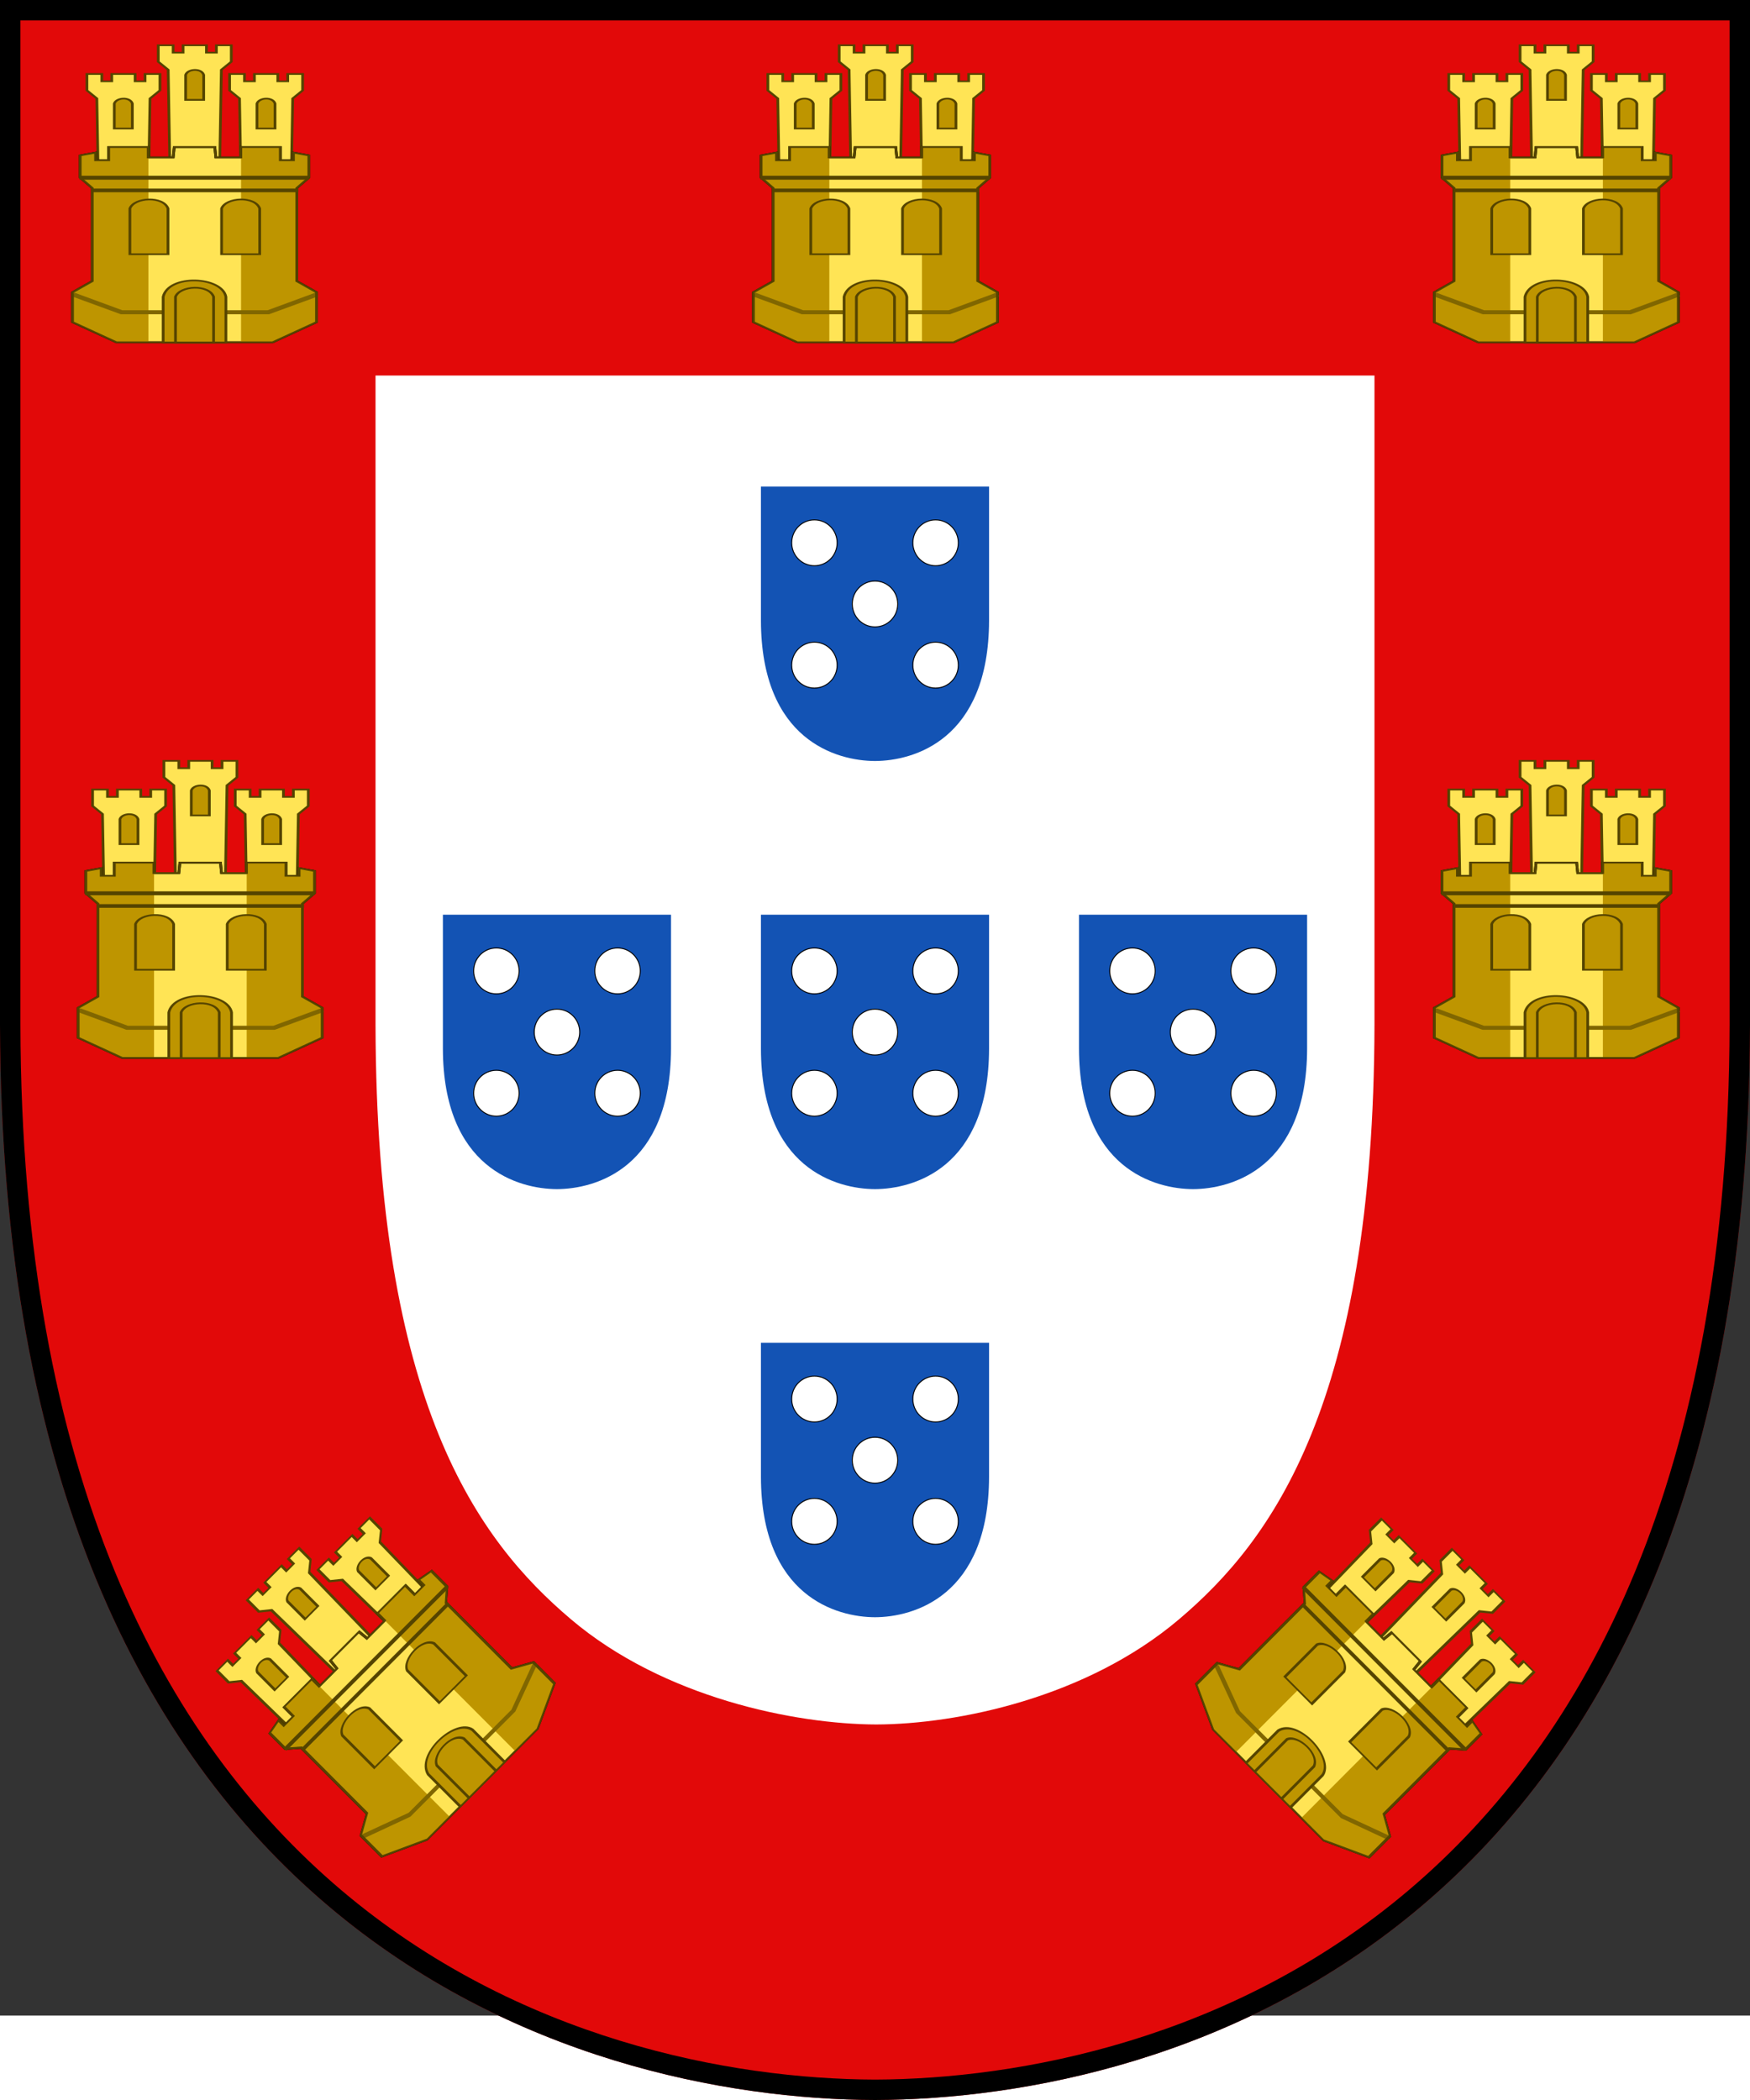
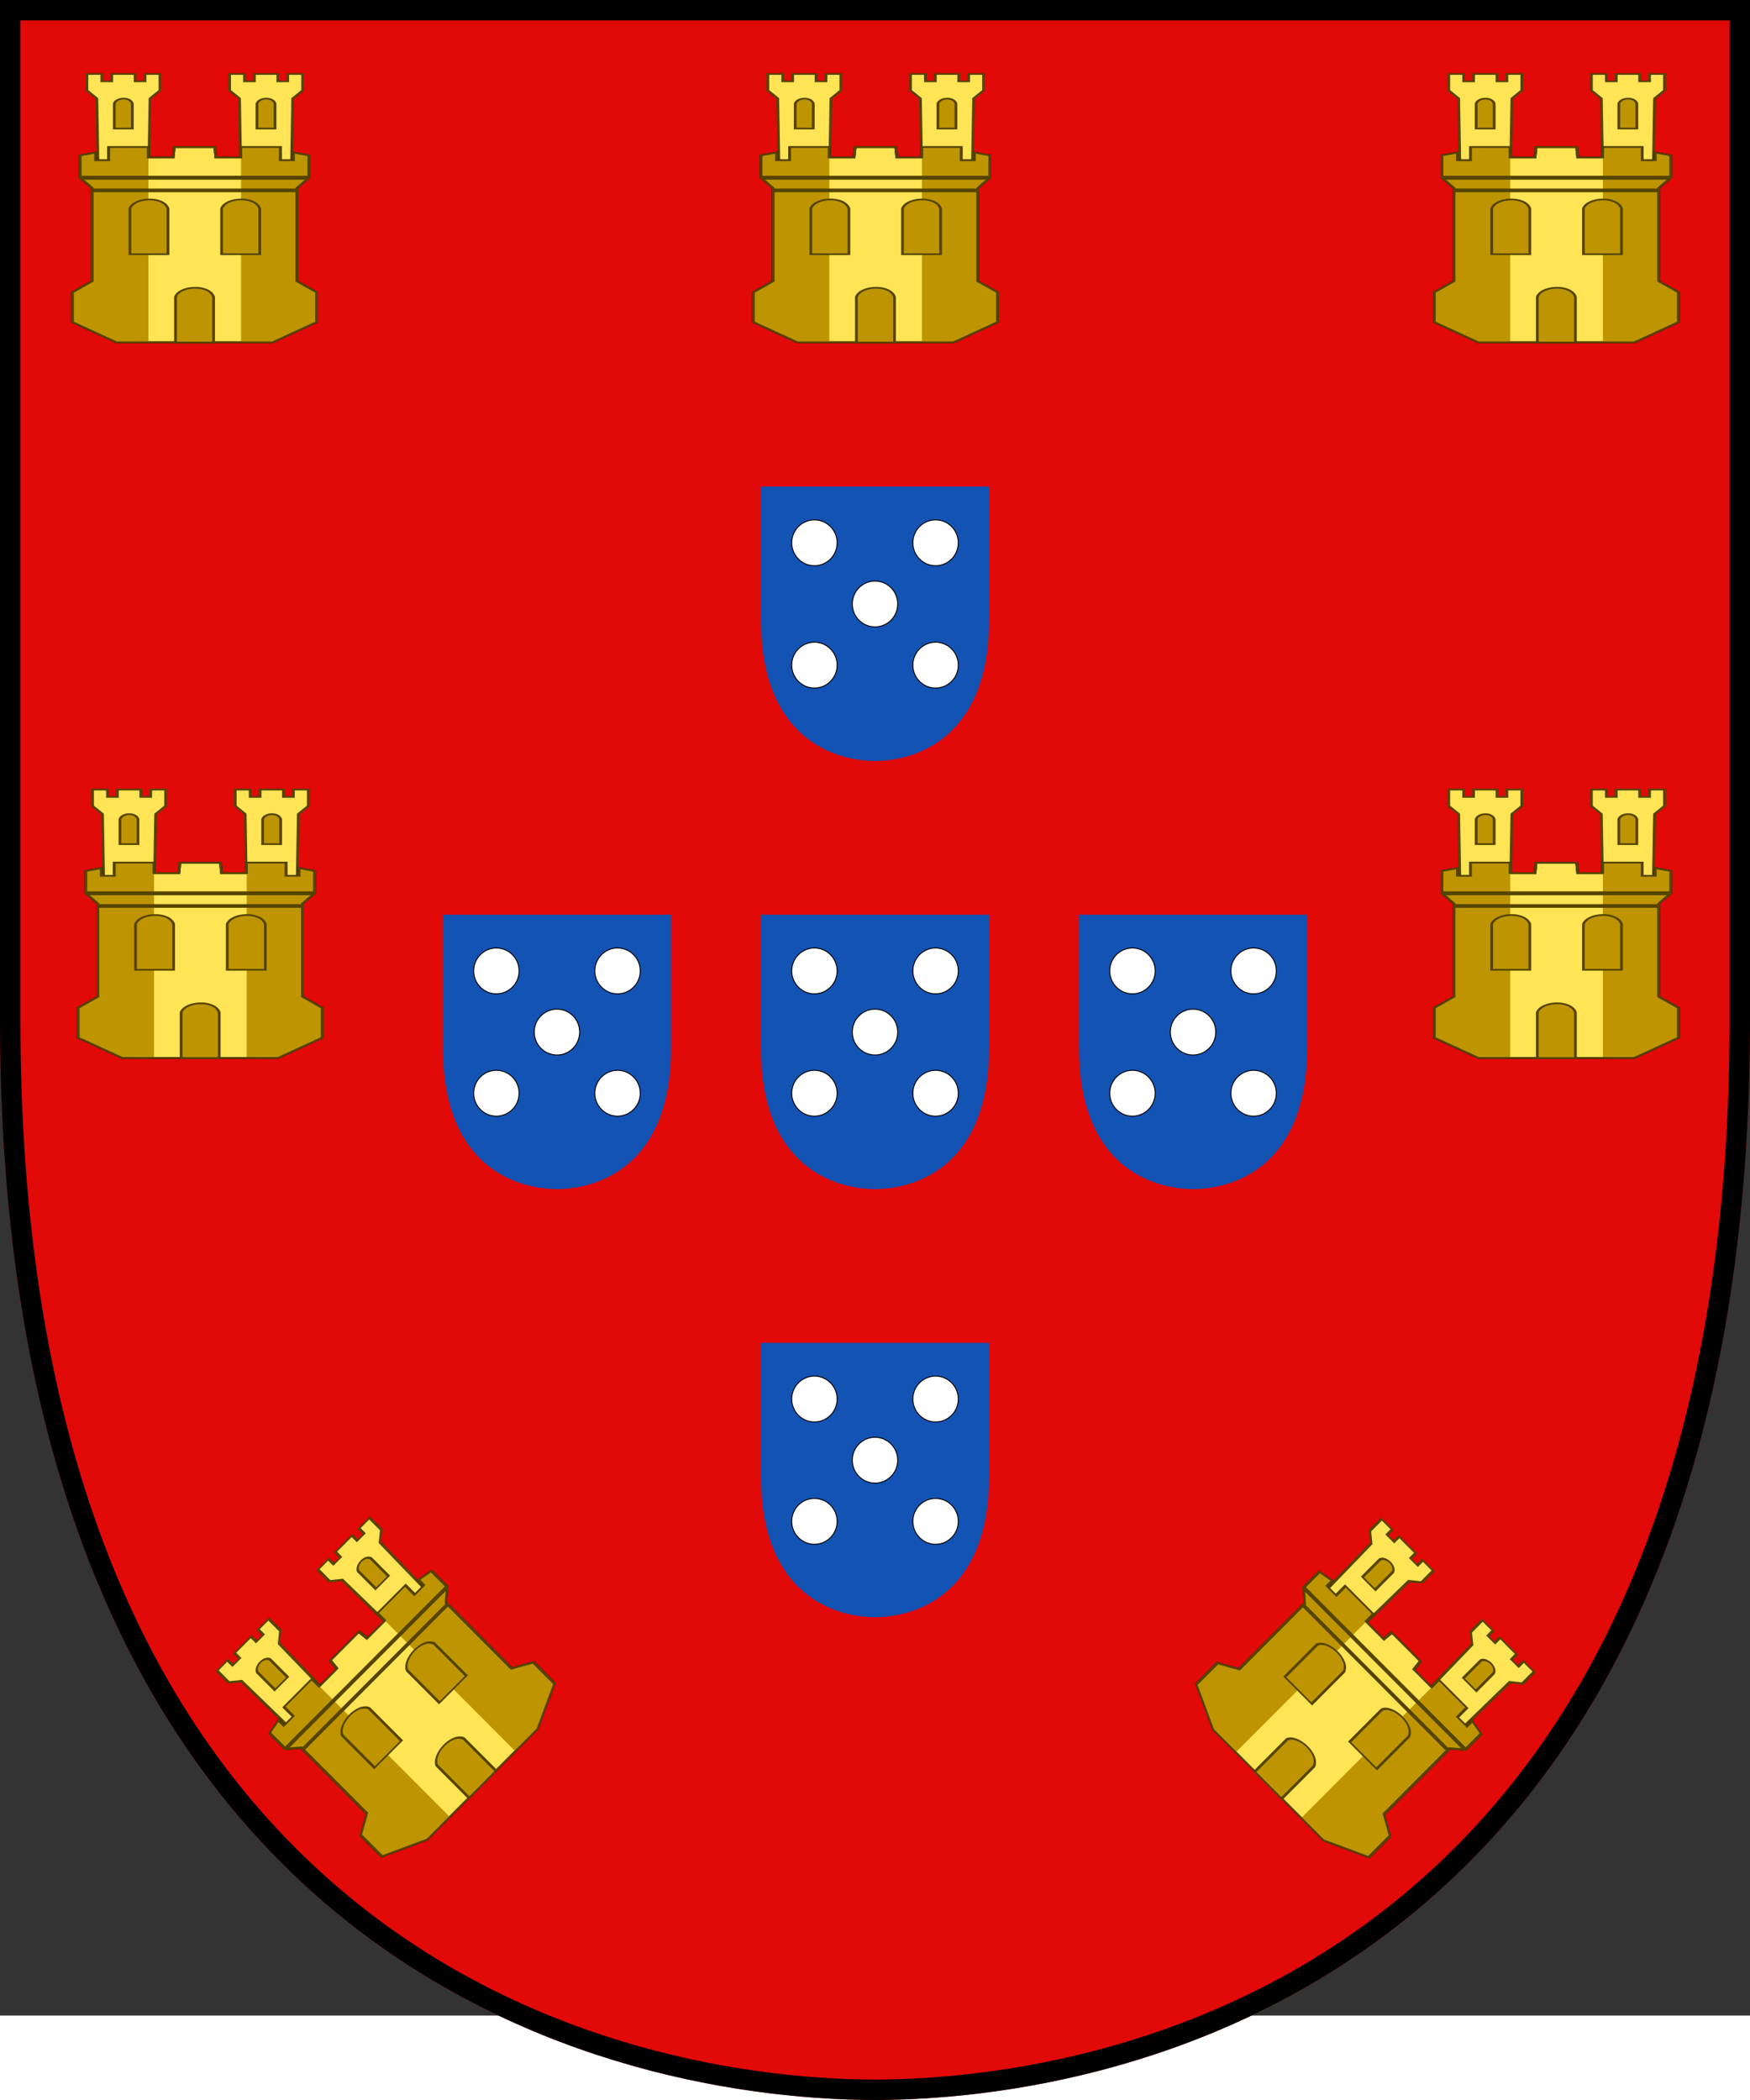
<svg xmlns="http://www.w3.org/2000/svg" xmlns:xlink="http://www.w3.org/1999/xlink" version="1.0" width="300" height="360" viewBox="0 0 241.5 266.5" xml:space="preserve" style="overflow:visible">
  <rect x="0" y="0" width="241.5" height="266.5" fill="#333333" stroke="none" />
  <path d="M0 0v175.719C.339 332.649 99.456 359.838 150 360c50.544-.162 149.661-27.351 150-184.281V0H0z" style="fill:#e20909;fill-opacity:1;fill-rule:nonzero" transform="matrix(.805 0 0 .805 0 -11.65)" />
-   <path style="fill:#fff;fill-opacity:1;fill-rule:nonzero" d="M64.375 64.375v111.344c.14 64.92 17.549 88.33 33.469 101.844 15.92 13.514 38.511 18.018 52.375 18.062 13.864-.044 36.018-4.548 51.938-18.062 15.92-13.514 33.328-37.049 33.469-101.969V64.375H64.375z" transform="matrix(.805 0 0 .805 0 -11.65)" />
  <path style="fill:#000;fill-opacity:1;fill-rule:nonzero;stroke:none;stroke-width:7;stroke-miterlimit:4;stroke-dasharray:none;stroke-opacity:1" d="M0 0v175.719C.339 332.649 99.456 359.838 150 360c50.544-.162 149.661-27.351 150-184.281V0H0zm3.5 3.5h293v172.219c-.168 77.729-24.625 122.519-54.938 148.25C211.25 349.7 174.652 356.421 150 356.5c-24.652-.079-61.25-6.8-91.562-32.531-30.312-25.731-54.769-70.521-54.938-148.25V3.5z" transform="matrix(.805 0 0 .805 0 -11.65)" />
  <g style="stroke:#000;stroke-width:.627;stroke-miterlimit:4;stroke-dasharray:none;stroke-opacity:1" transform="matrix(.209 0 0 .211 120.75 133.942)">
    <g id="b">
      <path style="fill:#1353b4;fill-opacity:1;fill-rule:nonzero;stroke:none;stroke-width:2.988;overflow:visible" d="M-75.315-91.773v87.606C-75.144 74.072-25.378 87.628-0 87.709 25.378 87.628 75.144 74.072 75.315-4.167V-91.773H-75.315z" />
      <g transform="translate(0 -15)">
        <circle r="15" class="fil1" id="a" cx="0" cy="0" style="fill:#fff" />
        <use y="-40" x="-40" xlink:href="#a" width="241.5" height="266.5" />
        <use y="40" x="-40" xlink:href="#a" width="241.5" height="266.5" />
        <use y="-40" x="40" xlink:href="#a" width="241.5" height="266.5" />
        <use y="40" x="40" xlink:href="#a" width="241.5" height="266.5" />
      </g>
    </g>
    <use y="-280" xlink:href="#b" width="241.5" height="266.5" style="fill:#212178;fill-opacity:1" />
    <use y="280" xlink:href="#b" width="241.5" height="266.5" style="fill:#212178;fill-opacity:1" />
    <use x="-210" xlink:href="#b" width="241.5" height="266.5" style="fill:#212178;fill-opacity:1" />
    <use x="210" xlink:href="#b" width="241.5" height="266.5" style="fill:#212178;fill-opacity:1" />
    <use xlink:href="#c" transform="translate(449.601)" width="241.5" height="266.5" />
    <g style="stroke:#000;stroke-width:.445;stroke-miterlimit:4;stroke-dasharray:none;stroke-opacity:1;overflow:visible" id="c">
-       <path d="m1534.085 78.153-8.101 0-.269-24.462-1.613-2.061v-4.212h2.42v1.882h1.613v-1.882l3.799-0v1.882h1.613v-1.882h2.42v4.212l-1.613 2.061-.269 24.462z" style="fill:#ffe455;fill-opacity:1;stroke:#540;stroke-width:.445;stroke-linecap:butt;stroke-miterlimit:4;stroke-dasharray:none;stroke-opacity:1" transform="matrix(4.064 0 0 2.551 -6667.201 -781.343)" />
-       <path d="M1528.551 55.003c.343-1.596 2.569-1.795 2.93 0v6.404h-2.93v-6.404z" style="fill:#be9500;fill-opacity:1;stroke:#540;stroke-width:.445;stroke-miterlimit:4;stroke-dasharray:none;stroke-opacity:1" transform="matrix(4.064 0 0 2.551 -6667.201 -781.343)" />
      <path d="m1522.495 85.508-8.101 0-.269-24.462-1.613-2.061v-4.212h2.42v1.882h1.613v-1.882l3.799-0v1.882h1.613v-1.882h2.42v4.212l-1.613 2.061-.269 24.462z" style="fill:#ffe455;fill-opacity:1;stroke:#540;stroke-width:.445;stroke-linecap:butt;stroke-miterlimit:4;stroke-dasharray:none;stroke-opacity:1" transform="matrix(4.064 0 0 2.551 -6667.201 -781.343)" />
      <path d="M1516.961 62.358c.343-1.596 2.569-1.795 2.93 0v6.404h-2.93v-6.404z" style="fill:#be9500;fill-opacity:1;stroke:#540;stroke-width:.445;stroke-miterlimit:4;stroke-dasharray:none;stroke-opacity:1" transform="matrix(4.064 0 0 2.551 -6667.201 -781.343)" />
      <path d="m1545.675 85.508-8.101 0-.269-24.462-1.613-2.061v-4.212h2.42v1.882h1.613v-1.882l3.799-0v1.882h1.613v-1.882h2.42v4.212l-1.613 2.061-.269 24.462z" style="fill:#ffe455;fill-opacity:1;stroke:#540;stroke-width:.445;stroke-linecap:butt;stroke-miterlimit:4;stroke-dasharray:none;stroke-opacity:1" transform="matrix(4.064 0 0 2.551 -6667.201 -781.343)" />
      <path d="M1540.141 62.358c.343-1.596 2.569-1.795 2.93 0v6.404h-2.93v-6.404z" style="fill:#be9500;fill-opacity:1;stroke:#540;stroke-width:.445;stroke-miterlimit:4;stroke-dasharray:none;stroke-opacity:1" transform="matrix(4.064 0 0 2.551 -6667.201 -781.343)" />
      <path d="m1517.3 123.56-7.125-5.165v-7.659l3.206-2.85v-23.868l-1.959-2.672v-5.7l2.494-.712v1.959h2.137v-3.384h6.412v2.672h4.056l.178-2.672h6.586l.178 2.672h4.056v-2.672h6.412v3.384h2.137v-1.959l2.494.712v5.7l-1.959 2.672v23.868l3.206 2.85v7.659l-7.125 5.165H1517.3z" style="fill:#ffe455;fill-opacity:1;stroke-width:.445;stroke-miterlimit:4;stroke-dasharray:none" transform="matrix(4.064 0 0 2.551 -6667.201 -781.343)" />
      <path d="M1522.5 76.185v47.379h-5.165l-7.125-5.165v-7.659l3.206-2.85v-23.868l-1.959-2.672v-5.7l2.494-.712v1.959h2.137v-3.384h6.412V76.185zm15.054 47.379V73.513h6.412v3.384h2.137v-1.959l2.494.712v5.7l-1.959 2.672v23.868l3.206 2.85v7.659l-7.125 5.165h-5.165v-0z" style="fill:#be9500;fill-opacity:1;stroke:none;stroke-width:.445;stroke-miterlimit:4;stroke-dasharray:none" transform="matrix(4.064 0 0 2.551 -6667.201 -781.343)" />
-       <path d="m1510.5 110.84-.5.906 7.906 4.562.125.062h24.093l.094-.062 7.906-4.562-.5-.906-7.75 4.5h-23.625l-7.75-4.5h0z" style="text-indent:0;text-align:start;text-transform:none;direction:ltr;fill:#806600;stroke:none;stroke-width:.445;stroke-miterlimit:4;stroke-dasharray:none" transform="matrix(4.064 0 0 2.551 -6667.201 -781.343)" />
      <path d="M1511.3 80.87v1h37.281v-1H1511.3zm2.062 3.281v.938h33.5v-.938h-33.5z" style="text-indent:0;text-align:start;text-transform:none;direction:ltr;fill:#540;fill-opacity:1;stroke:none;stroke-width:.445;stroke-miterlimit:4;stroke-dasharray:none" transform="matrix(4.064 0 0 2.551 -6667.201 -781.343)" />
      <path d="m1517.3 123.56-7.125-5.165v-7.659l3.206-2.85v-23.868l-1.959-2.672v-5.7l2.494-.712v1.959h2.137v-3.384h6.412v2.672h4.056l.178-2.672h6.586l.178 2.672h4.056v-2.672h6.412v3.384h2.137v-1.959l2.494.712v5.7l-1.959 2.672v23.868l3.206 2.85v7.659l-7.125 5.165H1517.3z" style="fill:none;stroke:#540;stroke-width:.445;stroke-linecap:butt;stroke-miterlimit:4;stroke-dasharray:none;stroke-opacity:1" transform="matrix(4.064 0 0 2.551 -6667.201 -781.343)" />
-       <path style="fill:#be9500;fill-opacity:1;stroke:#540;stroke-width:.445;stroke-miterlimit:4;stroke-dasharray:none;stroke-opacity:1" d="M1524.9 111.9c.904-5.892 9.548-5.273 10.19 0v11.711h-10.19V111.9z" transform="matrix(4.064 0 0 2.551 -6667.201 -781.343)" />
      <path style="fill:#be9500;fill-opacity:1;stroke:#540;stroke-width:.445;stroke-miterlimit:4;stroke-dasharray:none;stroke-opacity:1" d="M1526.9 111.9c.724-2.919 5.427-3.282 6.19 0v11.711H1526.9V111.9zM1519.491 89.264c.724-2.919 5.428-3.282 6.191 0v11.711h-6.191V89.264zM1534.391 89.264c.724-2.919 5.427-3.282 6.19 0v11.711h-6.19V89.264z" transform="matrix(4.064 0 0 2.551 -6667.201 -781.343)" />
    </g>
    <use xlink:href="#c" transform="translate(899.199)" width="241.5" height="266.5" />
    <use xlink:href="#c" transform="translate(3.73 467.998)" width="241.5" height="266.5" />
    <use xlink:href="#c" transform="translate(899.199 467.998)" width="241.5" height="266.5" />
    <use xlink:href="#c" transform="matrix(.707 -.702 .712 .707 390.308 491.049)" width="241.5" height="266.5" />
    <use xlink:href="#c" transform="matrix(.707 .702 -.712 .707 245.522 1122.397)" width="241.5" height="266.5" />
  </g>
</svg>